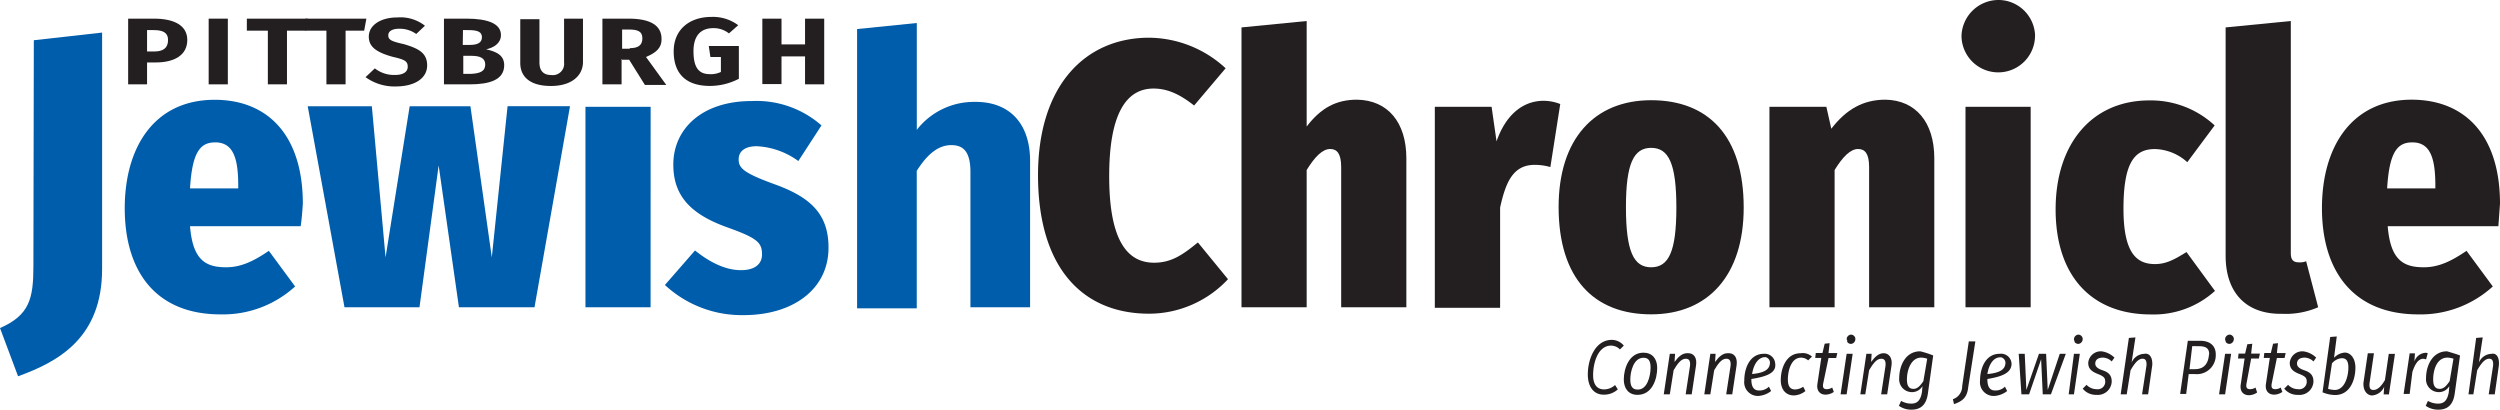
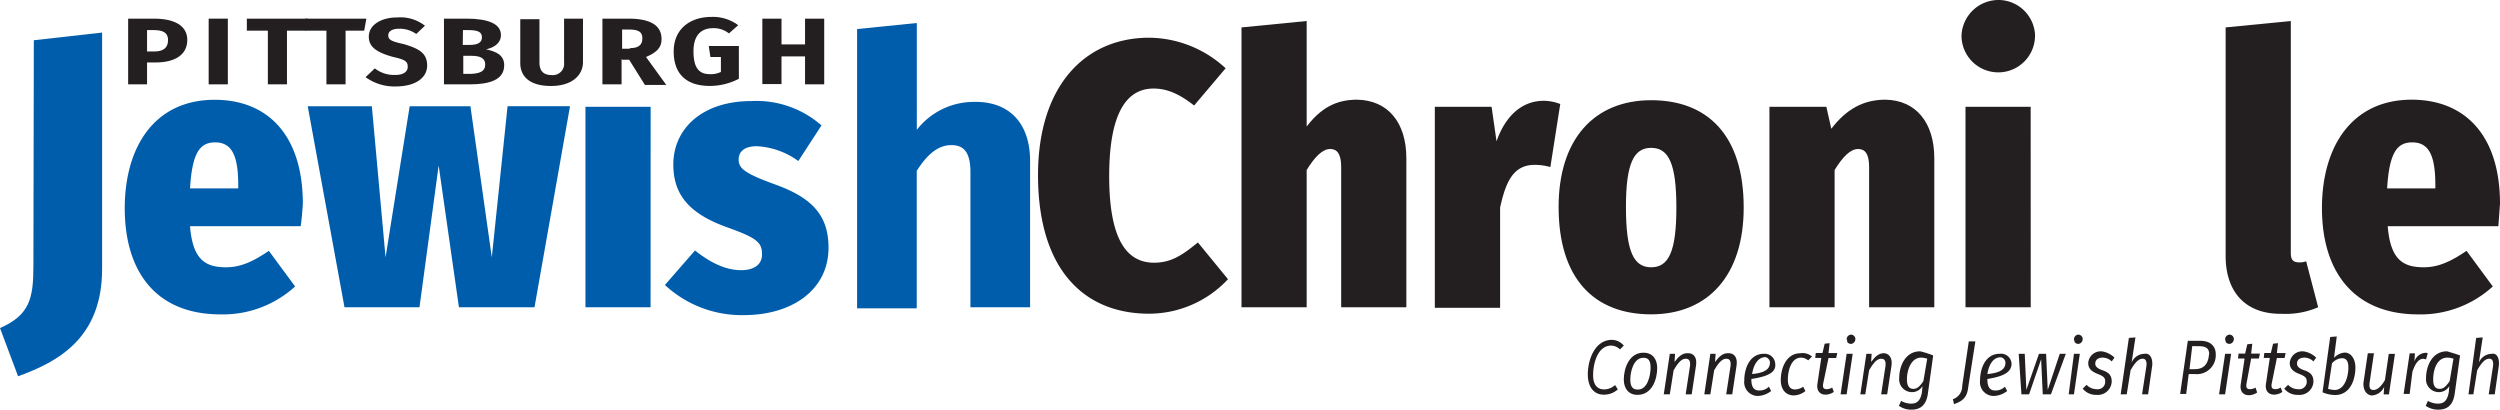
<svg xmlns="http://www.w3.org/2000/svg" id="Layer_1" data-name="Layer 1" viewBox="0 0 476 78">
  <defs>
    <style>.cls-1{fill:#005dac;}.cls-2{isolation:isolate;}.cls-3{fill:#231f20;}</style>
  </defs>
  <title>header desktop</title>
  <path class="cls-1" d="M57.25,43.07H36.18c.52,6.47,3,7.82,6.88,7.82,2.82,0,5.21-1.15,8.13-3.13l5,6.78A20.37,20.37,0,0,1,42,59.86c-12.3,0-18.25-8.13-18.25-20.23C23.77,27.84,29.51,19,40.87,19,51,19,57.66,25.76,57.66,38.79,57.56,40.36,57.45,41.71,57.25,43.07ZM45.36,35.35c0-5.21-.94-8.24-4.38-8.24-2.82,0-4.38,1.77-4.8,8.76h9.18Z" />
  <path class="cls-1" d="M101.77,58.5H87.38l-3.86-27-3.65,27H65.59l-7-38.27H70.8L73.41,49,78,20.23H89.57L93.64,49l3-28.78h11.89Z" />
  <path class="cls-1" d="M123.87,58.5H111.47V20.34h12.41Z" />
  <path class="cls-1" d="M156.41,23.88,152,30.66a14.61,14.61,0,0,0-7.92-2.82c-2.29,0-3.44,1-3.44,2.5,0,1.67.94,2.61,7,4.8,6.57,2.4,10.11,5.53,10.11,12C157.76,55.06,151,60,141.6,60a21.49,21.49,0,0,1-15-5.74l5.73-6.57c2.61,2.09,5.63,3.75,8.76,3.75,2.61,0,4-1.15,4-3,0-2.29-.94-3.13-6.78-5.21-6.88-2.5-10.11-6-10.11-11.89,0-6.78,5.42-12.1,14.91-12.1A18.74,18.74,0,0,1,156.41,23.88Z" />
  <g class="cls-2">
    <path class="cls-1" d="M196.13,30.66V58.5H184.77V32.74c0-4-1.46-5.11-3.65-5.11-2.5,0-4.59,1.77-6.57,4.9V58.71H163.19V5.53l11.37-1.15V24.72A13.76,13.76,0,0,1,185.5,19.4C192.17,19.29,196.13,23.46,196.13,30.66Z" />
  </g>
  <path class="cls-3" d="M233.36,13l-6,7.09c-2.4-1.88-4.8-3.23-7.72-3.23-5.21,0-8.45,4.8-8.45,16.68s3.23,16.48,8.55,16.48c3.44,0,5.63-1.67,8.34-3.86l5.73,7a20.61,20.61,0,0,1-15,6.57c-12.72,0-21.17-8.76-21.17-26.38,0-17.1,9-26.17,21.17-26.17A21.7,21.7,0,0,1,233.36,13Z" />
  <path class="cls-3" d="M267.77,30.14V58.5H255.36V31.81c0-2.61-.83-3.44-2.09-3.44-1.46,0-2.92,1.46-4.48,4V58.5H236.38V5.22L248.79,4V24.09c2.71-3.55,5.63-5.11,9.59-5.11C264.22,19.08,267.77,23.26,267.77,30.14Z" />
  <path class="cls-3" d="M297.07,19.81l-1.88,12a10.55,10.55,0,0,0-3-.42c-4.17,0-5.53,3.44-6.57,8.13V58.6H273.19V20.34H284l.94,6.57c1.67-4.8,4.8-7.72,9-7.72A8.79,8.79,0,0,1,297.07,19.81Z" />
  <path class="cls-3" d="M332,39.52c0,12.93-6.78,20.33-17.62,20.33s-17.62-6.78-17.62-20.44c0-12.93,6.78-20.33,17.62-20.33S332,25.86,332,39.52Zm-22.42-.1c0,8.45,1.46,11.47,4.8,11.47s4.8-3,4.8-11.37-1.46-11.37-4.8-11.37S309.58,31.18,309.58,39.42Z" />
  <path class="cls-3" d="M368.29,30.14V58.5H355.88V31.81c0-2.61-.83-3.44-2.09-3.44-1.46,0-2.92,1.46-4.48,4V58.5H336.9V20.34h10.84l.94,4.17c2.82-3.65,6-5.53,10.32-5.53C364.74,19.08,368.29,23.26,368.29,30.14Z" />
-   <path class="cls-3" d="M387.47,6.78a7,7,0,0,1-14,0A7.06,7.06,0,0,1,380.7,0a7,7,0,0,1,6.78,6.78Zm-.83,51.72H374.23V20.34h12.41Z" />
-   <path class="cls-3" d="M421.67,23.88l-5.21,7a9.54,9.54,0,0,0-6.15-2.5c-3.86,0-6,2.5-6,11.37,0,8.45,2.5,10.53,6,10.53,2.09,0,3.65-.83,6-2.29l5.42,7.4a17.35,17.35,0,0,1-12.2,4.48c-11.37,0-18.14-7.4-18.14-20s7-20.75,17.83-20.75A17.85,17.85,0,0,1,421.67,23.88Z" />
+   <path class="cls-3" d="M387.47,6.78a7,7,0,0,1-14,0A7.06,7.06,0,0,1,380.7,0a7,7,0,0,1,6.78,6.78m-.83,51.72H374.23V20.34h12.41Z" />
  <path class="cls-3" d="M423.76,48.7V5.22L436.17,4V48.18c0,1.25.42,1.77,1.56,1.77a3.08,3.08,0,0,0,1.36-.21l2.29,8.76a15.54,15.54,0,0,1-6.88,1.25C427.62,59.86,423.76,55.69,423.76,48.7Z" />
  <path class="cls-3" d="M475.69,43.07H454.62c.52,6.47,3,7.82,6.88,7.82,2.82,0,5.21-1.15,8.13-3.13l5,6.78a20.37,20.37,0,0,1-14.18,5.32c-12.3,0-18.35-8.13-18.35-20.23,0-11.78,5.73-20.65,17.1-20.65C469.33,19,476,25.76,476,38.79,475.9,40.25,475.79,41.71,475.69,43.07Zm-12-7.72c0-5.21-.94-8.24-4.38-8.24-2.82,0-4.38,1.77-4.8,8.76h9.18v-.52Z" />
  <path class="cls-3" d="M309.17,65.8l-.73.73a2.46,2.46,0,0,0-1.67-.73c-2.5,0-3.44,3.23-3.44,5.63,0,1.88.83,2.71,2.09,2.71a3.1,3.1,0,0,0,2.09-.83l.52.83a3.86,3.86,0,0,1-2.71,1c-1.77,0-3-1.36-3-3.86,0-2.82,1.36-6.57,4.59-6.57A3,3,0,0,1,309.17,65.8Z" />
  <path class="cls-3" d="M309.17,72.26c0-2.09,1-5.11,3.75-5.11,1.67,0,2.61,1.15,2.61,2.92,0,2.09-.94,5.11-3.75,5.11C310.1,75.18,309.17,74,309.17,72.26ZM314.27,70c0-1.36-.42-1.88-1.36-1.88-1.88,0-2.5,2.61-2.5,4.17,0,1.25.42,1.88,1.36,1.88,1.88.1,2.5-2.61,2.5-4.17Z" />
  <path class="cls-3" d="M322.93,69.55l-.83,5.53h-1.15l.83-5.42c.1-1-.21-1.36-.83-1.36-.94,0-1.67,1.15-2.29,2.19l-.73,4.59h-1.15l1.15-7.72h1l-.1,1.56c.73-1,1.46-1.67,2.4-1.67C322.51,67.16,323.14,68.09,322.93,69.55Z" />
  <path class="cls-3" d="M330.65,69.55l-.83,5.53h-1.15l.83-5.42c.1-1-.21-1.36-.83-1.36-.94,0-1.67,1.15-2.29,2.19l-.73,4.59h-1.15l1.15-7.72h1l-.1,1.56c.73-1,1.46-1.67,2.4-1.67C330.23,67.16,330.85,68.09,330.65,69.55Z" />
  <path class="cls-3" d="M333.46,72.16v.1c0,1.46.52,2.09,1.46,2.09a2.51,2.51,0,0,0,1.88-.73l.42.83a4.35,4.35,0,0,1-2.5.94,2.61,2.61,0,0,1-2.61-2.92c0-2.29,1-5.11,3.75-5.11A2,2,0,0,1,338,69.24C338.26,71.12,336.07,71.74,333.46,72.16Zm.1-.94C335.86,71,337,70.39,337,69a1.1,1.1,0,0,0-.83-1H336c-1.46.1-2.19,1.77-2.4,3.23Z" />
  <path class="cls-3" d="M345,67.89l-.73.73a2,2,0,0,0-1.36-.52c-1.88,0-2.5,2.5-2.5,4.17,0,1.36.52,1.88,1.36,1.88a2.81,2.81,0,0,0,1.56-.52l.42.83a3.74,3.74,0,0,1-2.19.83c-1.56,0-2.5-1.15-2.5-2.92,0-2.19,1-5.11,3.75-5.11A2.64,2.64,0,0,1,345,67.89Z" />
  <path class="cls-3" d="M347.12,73.1c-.1.73.1,1,.73,1a2,2,0,0,0,1-.31l.31.83a2.81,2.81,0,0,1-1.56.52c-1.15,0-1.77-.83-1.56-2.09l.73-4.9h-1.15l.1-.94H347l.42-1.77.94-.1-.21,1.88h1.67l-.21.94h-1.46Z" />
  <path class="cls-3" d="M351.6,75.08h-1.15l1.15-7.72h1.15Zm0-10.43a.91.91,0,0,1,.83-.94h0a.86.86,0,0,1,.83.73v.1a.91.91,0,0,1-.83.94h0c-.31,0-.73-.21-.73-.52s0-.31-.1-.31Z" />
  <path class="cls-3" d="M360.15,69.55l-.83,5.53h-1.15l.83-5.42c.1-1-.21-1.36-.83-1.36-.94,0-1.67,1.15-2.29,2.19l-.73,4.59h-.94l1.15-7.72h1l-.1,1.56c.73-1,1.46-1.67,2.4-1.67S360.36,68.09,360.15,69.55Z" />
  <path class="cls-3" d="M368.08,67.68l-1,7.19c-.31,2.4-1.56,3.13-3.13,3.13a4.06,4.06,0,0,1-2.4-.73l.42-.94a3.9,3.9,0,0,0,1.88.52c.94,0,1.77-.31,2.09-2.19l.1-1.15a2.28,2.28,0,0,1-2.09,1.15A2.43,2.43,0,0,1,361.61,72c0-2.29,1.15-5.11,4-5.11A17.39,17.39,0,0,1,368.08,67.68Zm-5,4.59c0,1.25.42,1.77,1.25,1.77s1.36-.73,1.88-1.46l.73-4.28a3.75,3.75,0,0,0-1.15-.21c-1.88,0-2.71,2.29-2.71,4.17Z" />
  <path class="cls-3" d="M374.75,73.72c-.21,2.09-1.25,2.71-2.71,3.23l-.21-.94a2.6,2.6,0,0,0,1.77-2.5L374.86,65h1.25Z" />
  <path class="cls-3" d="M378.4,72.16v.1c0,1.46.52,2.09,1.46,2.09a2.51,2.51,0,0,0,1.88-.73l.42.83a4.35,4.35,0,0,1-2.5.94A2.61,2.61,0,0,1,377,72.47c0-2.29,1-5.11,3.75-5.11A2,2,0,0,1,383,69.24C383,71.12,380.9,71.74,378.4,72.16Zm0-.94c2.29-.21,3.44-.83,3.44-2.19a1.1,1.1,0,0,0-.83-1h-.21C379.34,68.09,378.61,69.76,378.4,71.22Z" />
  <path class="cls-3" d="M390.5,75.08h-1.56l-.31-6.67-2.29,6.67h-1.46l-.52-7.72h1.15l.31,6.88,2.4-6.88h1.36l.31,6.88,2.29-6.88h1.15Z" />
  <path class="cls-3" d="M394.88,75.08h-1l1-7.72H396Zm0-10.43a.91.91,0,0,1,.83-.94h0a.86.86,0,0,1,.83.73v.1a.91.91,0,0,1-.83.94h0c-.31,0-.73-.21-.73-.52l-.1-.31Z" />
  <path class="cls-3" d="M402.59,68.09l-.52.73a2.46,2.46,0,0,0-1.67-.73c-.94,0-1.46.42-1.46,1.15,0,.52.42.94,1.36,1.25,1.25.42,1.77,1,1.77,2.19a2.65,2.65,0,0,1-2.92,2.5A3.21,3.21,0,0,1,396.55,74l.73-.73a2.61,2.61,0,0,0,1.88.83,1.44,1.44,0,0,0,1.67-1.25v-.21c0-.73-.31-1-1.46-1.46s-1.77-1-1.77-2.09a2.39,2.39,0,0,1,2.61-2.19A4.33,4.33,0,0,1,402.59,68.09Z" />
  <path class="cls-3" d="M409.79,69.55,409,75.08h-1.15l.83-5.42c.1-1-.21-1.36-.73-1.36-.94,0-1.67,1.15-2.29,2.19l-.73,4.59h-1.15l1.56-10.74,1.25-.1-.73,4.8a2.68,2.68,0,0,1,2.4-1.67C409.27,67.16,409.89,68.09,409.79,69.55Z" />
  <path class="cls-3" d="M421.88,67.47a3.6,3.6,0,0,1-4,3.75h-1.15L416.25,75h-1.15l1.46-10.11h2.29C420.74,64.86,421.88,65.8,421.88,67.47Zm-1.25,0c0-1.25-.73-1.56-2.09-1.56H417.4l-.52,4.38h1c2.09,0,2.61-1.46,2.71-2.82Z" />
  <path class="cls-3" d="M423.66,75.08h-1.15l1.15-7.72h1.15Zm0-10.43a.91.91,0,0,1,.83-.94h0a.86.86,0,0,1,.83.73v.1a.91.91,0,0,1-.83.94h0c-.31,0-.73-.21-.73-.52l-.1-.31Z" />
  <path class="cls-3" d="M427.72,73.1c-.1.73.1,1,.73,1a2,2,0,0,0,1-.31l.31.94a2.81,2.81,0,0,1-1.56.52c-1.15,0-1.77-.83-1.56-2.09l.73-4.9h-1.25l.1-.94h1.25l.42-1.77.94-.1-.21,1.88h1.67l-.21.94h-1.46Z" />
  <path class="cls-3" d="M432.52,73.1c-.1.73.1,1,.73,1a2,2,0,0,0,1-.31l.31.83a2.81,2.81,0,0,1-1.56.52c-1.15,0-1.77-.83-1.56-2.09l.73-4.9h-1.15l.1-.94h1.25l.42-1.77.94-.1-.21,1.88h1.67l-.21.94h-1.46Z" />
  <path class="cls-3" d="M441,68.09l-.52.73a2.46,2.46,0,0,0-1.67-.73c-.94,0-1.46.42-1.46,1.15,0,.52.42.94,1.36,1.25,1.25.42,1.77,1,1.77,2.19a2.65,2.65,0,0,1-2.92,2.5A3.21,3.21,0,0,1,434.92,74l.73-.73a2.61,2.61,0,0,0,1.88.83,1.44,1.44,0,0,0,1.67-1.25v-.21c0-.73-.31-1-1.46-1.46s-1.77-1-1.77-2.09a2.39,2.39,0,0,1,2.61-2.19A4.33,4.33,0,0,1,441,68.09Z" />
  <path class="cls-3" d="M448.47,70c0,2.29-1,5.21-3.86,5.21a6.19,6.19,0,0,1-2.4-.52l1.46-10.53,1.25-.1-.52,4.07a3.1,3.1,0,0,1,2.09-1C447.53,67.16,448.47,68.2,448.47,70ZM444,69.24l-.73,4.8a5.23,5.23,0,0,0,1.25.21c1.88,0,2.61-2.5,2.61-4.28,0-1.25-.42-1.77-1.25-1.77a2.67,2.67,0,0,0-1.88,1Z" />
  <path class="cls-3" d="M450,72.89l.83-5.63H452l-.83,5.63c-.1.94.1,1.36.73,1.36.94,0,1.67-1,2.19-1.88l.73-5H456l-1.15,7.72h-1l.1-1.46a2.73,2.73,0,0,1-2.4,1.67C450.56,75.18,449.93,74.25,450,72.89Z" />
  <path class="cls-3" d="M462.24,67.26l-.31,1.15c-.21,0-.31-.1-.52-.1-.94,0-1.56.94-2.09,2.5L458.8,75h-1.15l1.15-7.72h1l-.1,1.56a2.37,2.37,0,0,1,2.19-1.67C461.82,67.16,462,67.16,462.24,67.26Z" />
  <path class="cls-3" d="M468.39,67.68l-1,7.19c-.31,2.4-1.56,3.13-3.13,3.13a4.06,4.06,0,0,1-2.4-.73l.42-.94a3.9,3.9,0,0,0,1.88.52c.94,0,1.77-.31,2.09-2.19l.1-1.15a2.28,2.28,0,0,1-2.09,1.15A2.43,2.43,0,0,1,461.92,72c0-2.29,1.15-5.11,4-5.11C466.82,67.16,467.55,67.36,468.39,67.68Zm-5.11,4.59c0,1.25.42,1.77,1.25,1.77s1.36-.73,1.88-1.46l.73-4.28a3.75,3.75,0,0,0-1.15-.21c-2,0-2.71,2.29-2.71,4.17Z" />
  <path class="cls-3" d="M475.79,69.55,475,75.08h-1.15l.83-5.42c.1-1-.21-1.36-.73-1.36-.94,0-1.67,1.15-2.29,2.19l-.73,4.59H470l1.46-10.74,1.25-.1-.73,4.8a2.68,2.68,0,0,1,2.4-1.67C475.37,67.16,475.9,68.09,475.79,69.55Z" />
  <path class="cls-1" d="M6.36,50.68C6.36,56.83,5.63,60,0,62.46l3.44,9.18c7.82-2.82,16-7.4,16-20.44v-45l-13,1.46Z" />
  <g class="cls-2">
    <path class="cls-3" d="M35.66,7.61c0,2.92-2.5,4.28-6,4.28H28v4.17H24.4V3.55h4.9C33.26,3.55,35.66,4.9,35.66,7.61ZM32,7.61c0-1.36-.94-1.88-2.71-1.88H28V9.8H29.4C31,9.8,32,9.18,32,7.61Z" />
    <path class="cls-3" d="M39.73,16.06V3.55h3.65V16.06Z" />
    <path class="cls-3" d="M54.64,5.84V16.06H51V5.84H47V3.55H58.6l-.31,2.29Z" />
  </g>
  <g class="cls-2">
    <path class="cls-3" d="M65.8,5.84V16.06H62.15V5.84h-4V3.55H69.76l-.42,2.29Z" />
  </g>
  <g class="cls-2">
    <path class="cls-3" d="M80.91,4.9,79.25,6.47a5.42,5.42,0,0,0-3.23-1c-1.25,0-2.09.42-2.09,1.25s.52,1.15,2.92,1.67c2.82.83,4.48,1.67,4.48,4.07s-2.29,4-6,4a9.36,9.36,0,0,1-5.73-1.77l1.77-1.67a5.91,5.91,0,0,0,3.86,1.25c1.46,0,2.4-.52,2.4-1.56s-.52-1.36-2.82-1.88c-3.44-.94-4.59-2.09-4.59-3.86,0-2.19,2.29-3.65,5.42-3.65A7.57,7.57,0,0,1,80.91,4.9Z" />
    <path class="cls-3" d="M96,12.41c0,2.82-2.82,3.65-6.57,3.65h-4.9V3.55h4.28c4.07,0,6.57.94,6.57,3.13,0,1.56-1.36,2.4-2.82,2.71C94.37,9.8,96,10.43,96,12.41ZM88.11,8.55h1.36c1.46,0,2.29-.42,2.29-1.46s-.83-1.36-2.61-1.36h-1Zm4.28,3.75c0-1.25-1-1.67-2.61-1.67H88.21v3.44h1.36C91.24,14,92.38,13.66,92.38,12.31Z" />
    <path class="cls-3" d="M104.9,16.37c-4,0-5.84-1.77-5.84-4.38V3.65h3.65v8.24c0,1.56.73,2.4,2.29,2.4a2.15,2.15,0,0,0,2.4-2.4V3.55H111v8.34C110.95,14.39,108.86,16.37,104.9,16.37Z" />
  </g>
  <g class="cls-2">
    <path class="cls-3" d="M118.35,11.26v4.8H114.7V3.55h5c4.07,0,6.26,1.25,6.26,3.86C126,9.07,125,10,123,10.85l3.86,5.32h-4.07l-3-4.8h-1.36v-.1Zm1.56-2.09c1.56,0,2.4-.52,2.4-1.88s-.94-1.67-2.61-1.67h-1.25V9.28h1.46Z" />
  </g>
  <g class="cls-2">
    <path class="cls-3" d="M140.56,4.8l-1.77,1.56a4.64,4.64,0,0,0-3-1c-2.19,0-3.75,1.25-3.75,4.38s1,4.38,3.13,4.38a4.39,4.39,0,0,0,2.09-.42V10.85h-2l-.31-2.09h5.73V15a12,12,0,0,1-5.53,1.36c-4.48,0-6.88-2.29-6.88-6.57s3.13-6.57,7.19-6.57A8.06,8.06,0,0,1,140.56,4.8Z" />
    <path class="cls-3" d="M148.8,10.64V16h-3.65V3.55h3.65v4.9h4.48V3.55h3.65V16.06h-3.65V10.74H148.8Z" />
  </g>
</svg>